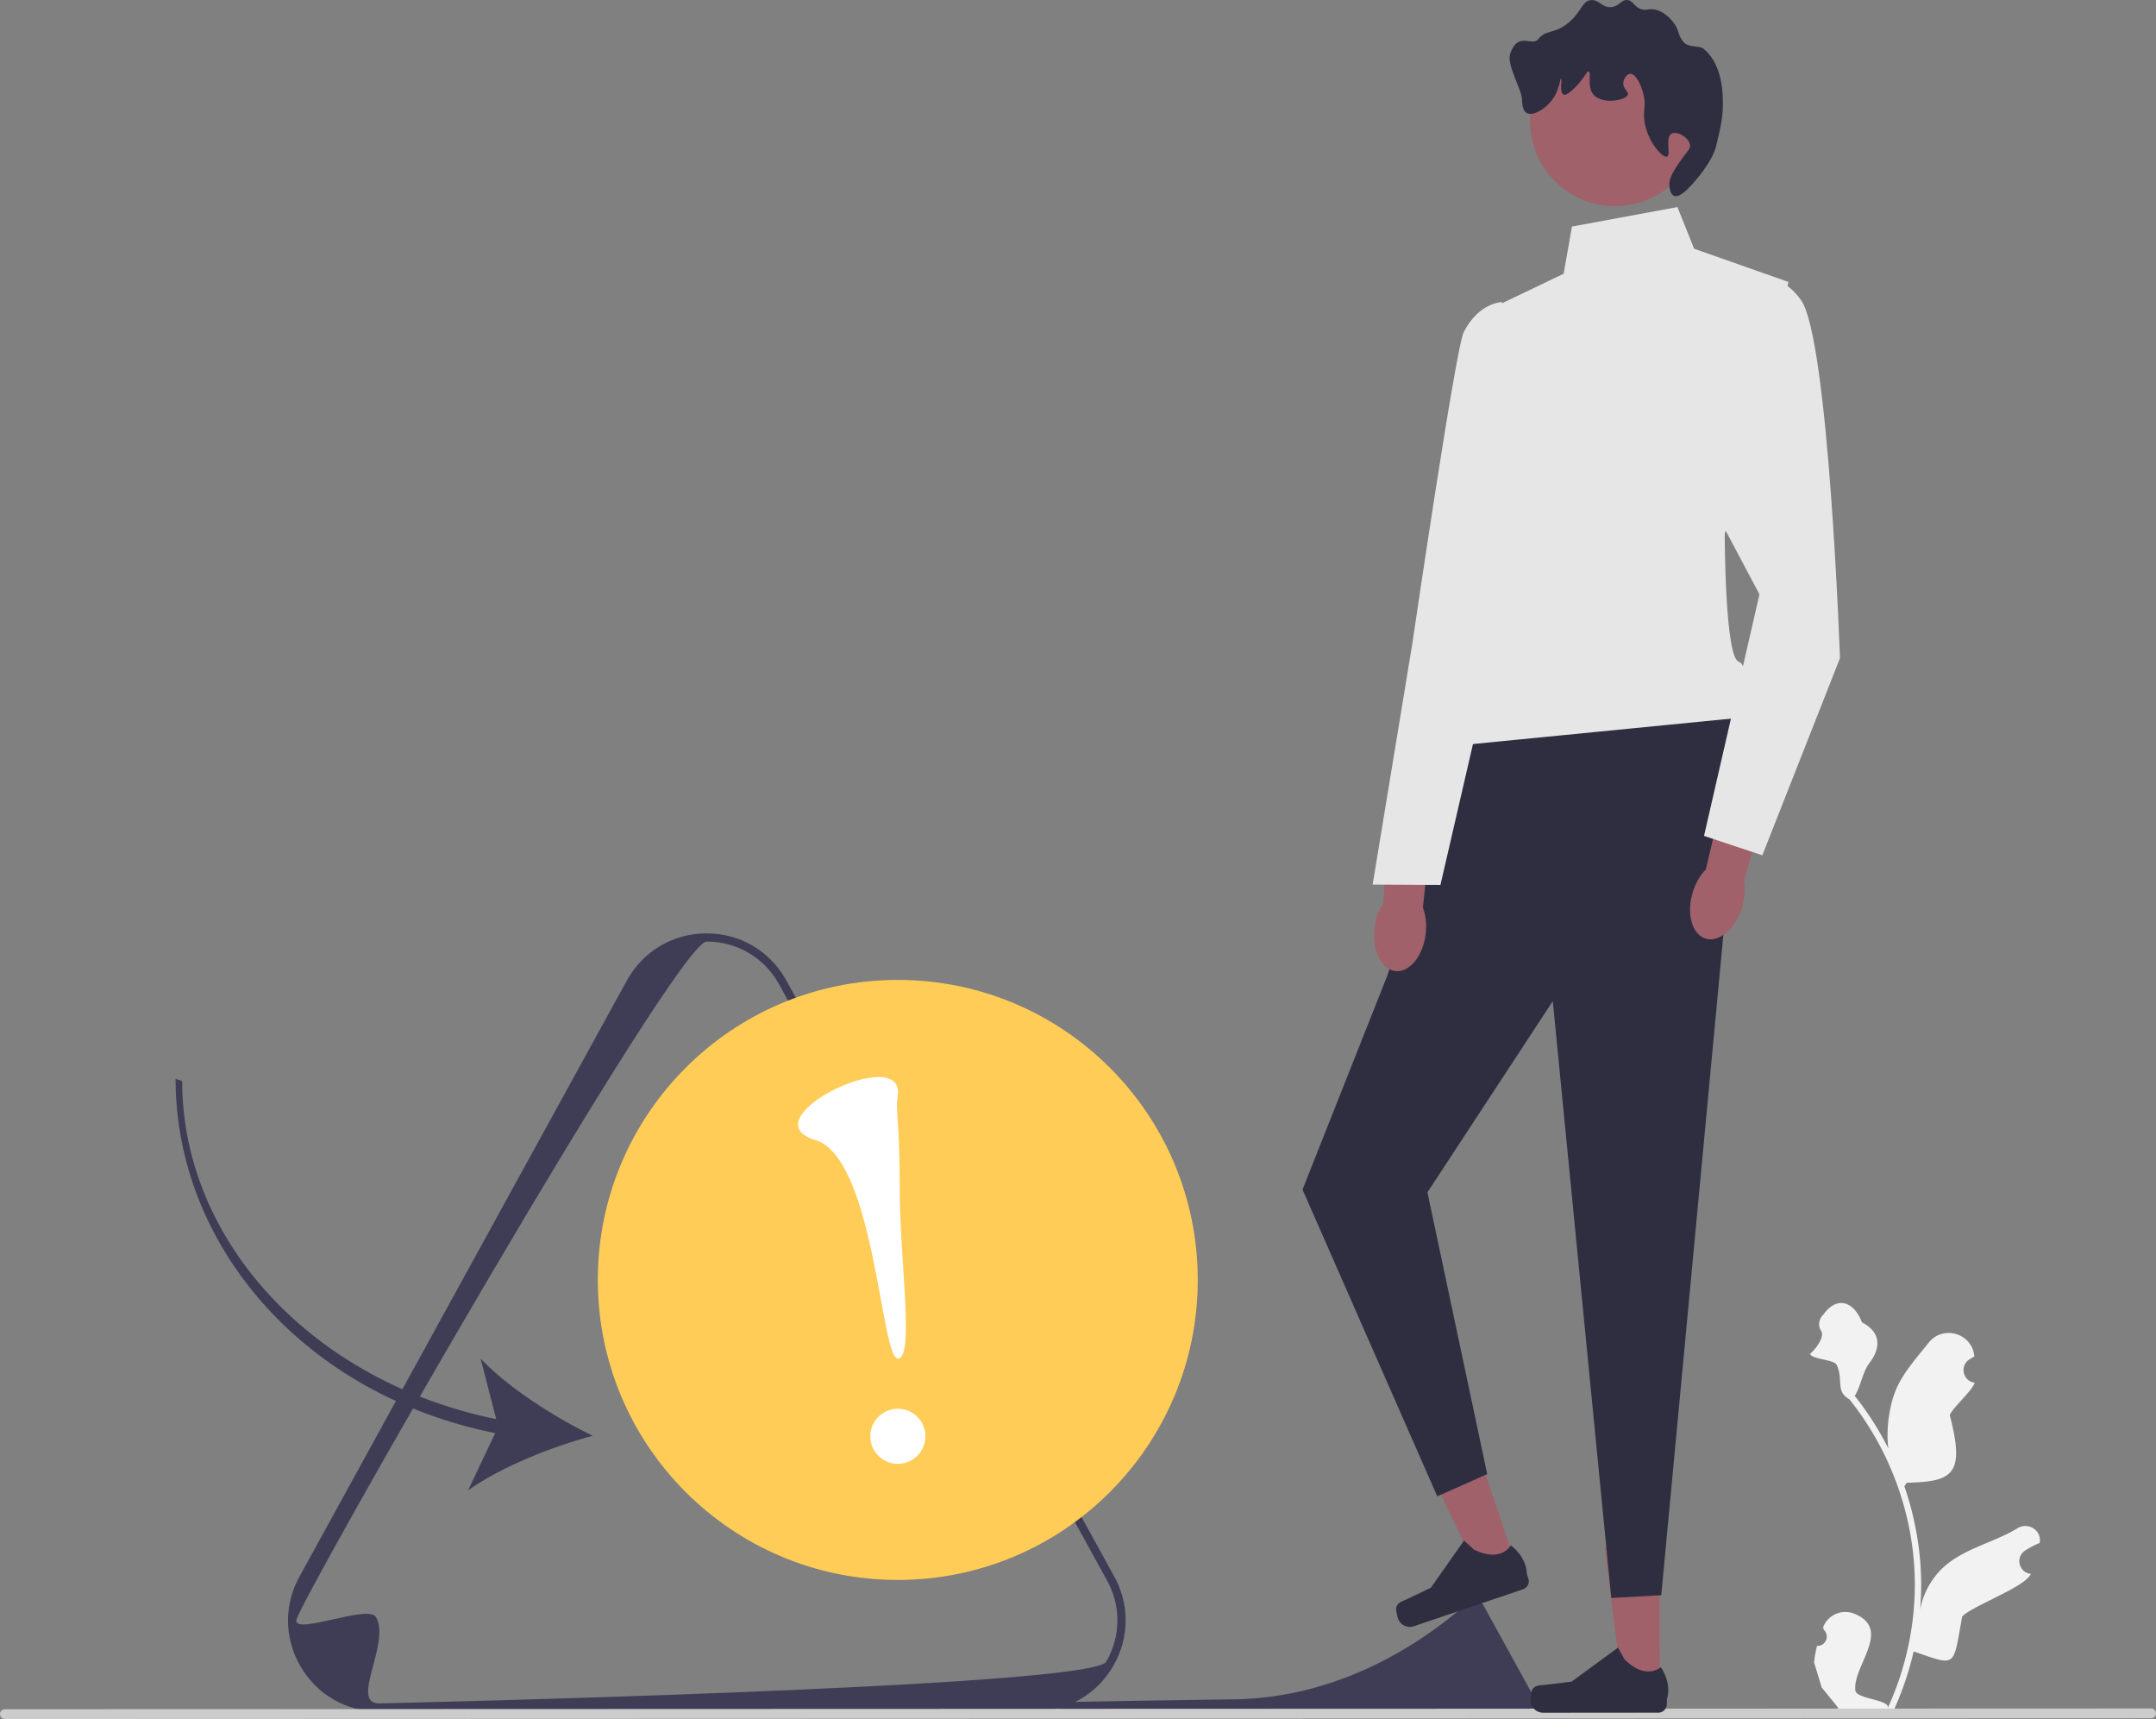
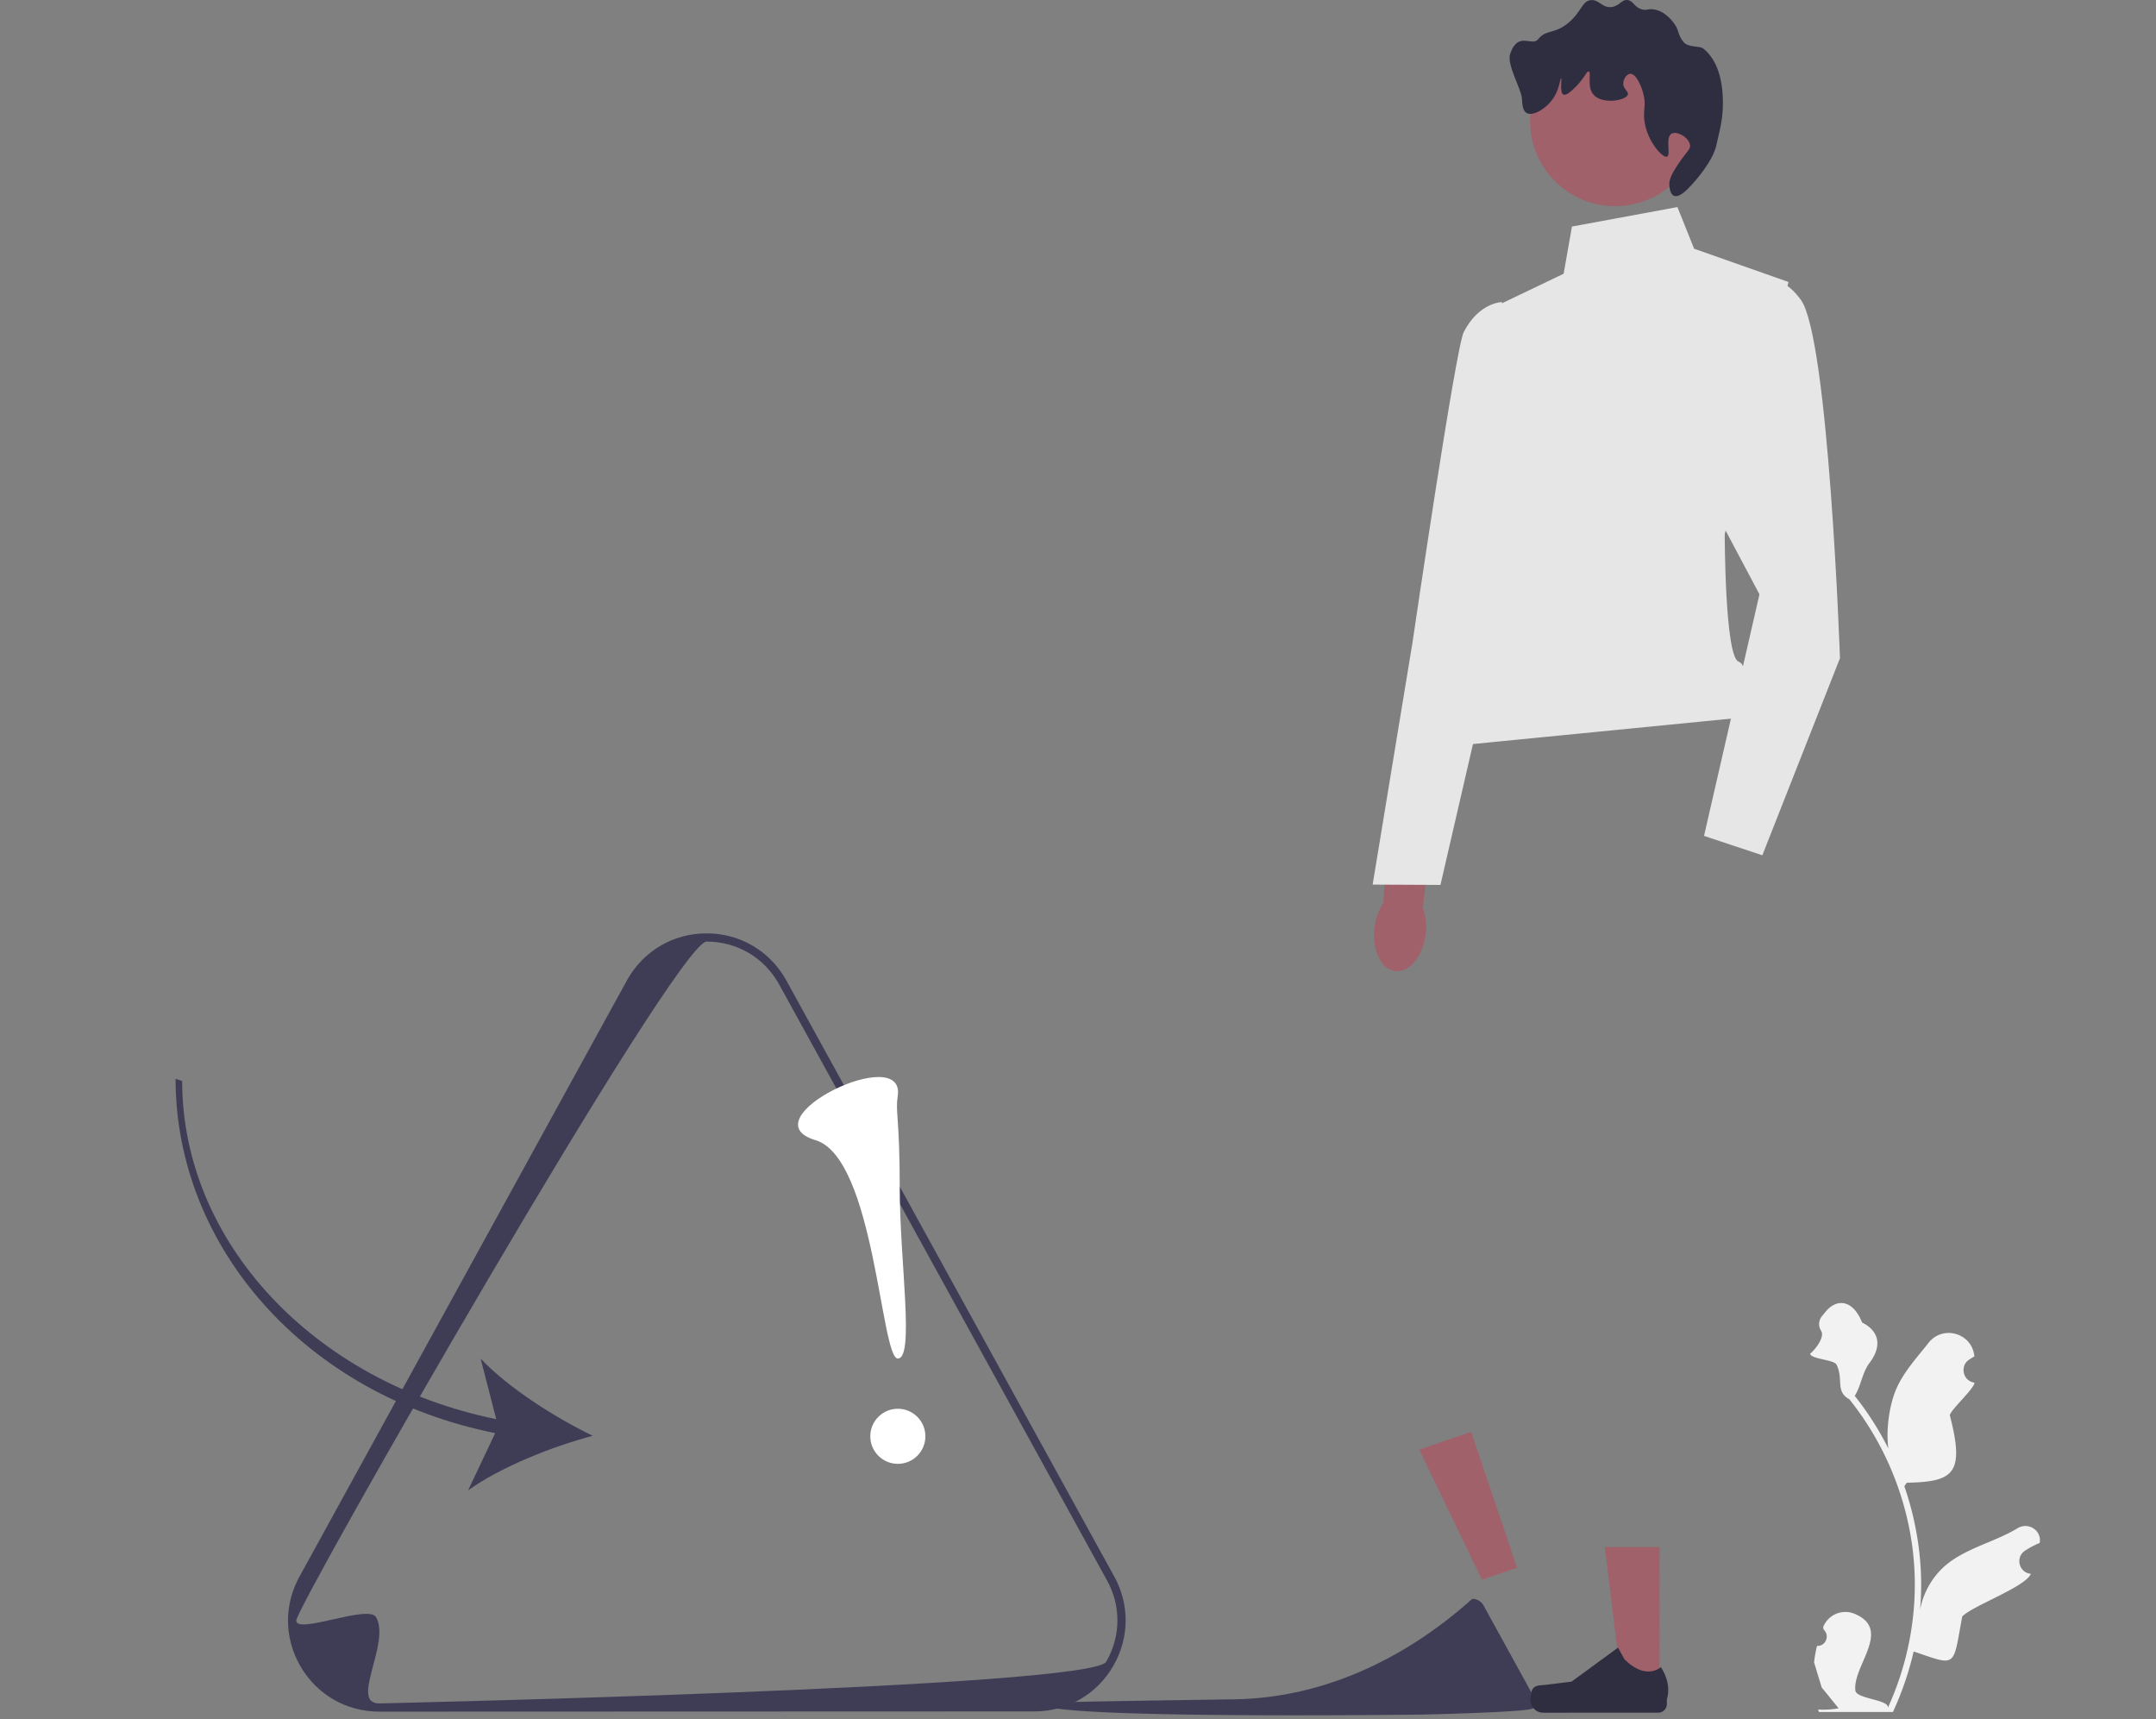
<svg xmlns="http://www.w3.org/2000/svg" width="524.67" height="418.271">
  <rect width="100%" height="100%" fill="#808080" stroke="none" />
  <path fill="#f2f2f2" d="M442.174 400.477c2.066.129 3.207-2.438 1.643-3.934l-.155-.618.061-.148c1.232-2.94 4.626-4.332 7.572-3.114 9.314 3.851-.52 12.7.22 18.688.258 2.067 8.354 2.18 7.896 4.208 4.305-9.412 6.568-19.688 6.565-30.023-.001-2.596-.144-5.193-.436-7.782a72 72 0 0 0-.997-6.31c-2.31-11.277-7.306-22.016-14.51-30.985-3.463-1.891-1.351-4.85-3.096-8.395-.627-1.28-6.218-1.308-6.451-2.71.25.033 3.864-3.72 2.67-5.576-.785-1.221-.54-2.776.468-3.82q.15-.153.278-.327c2.981-4.044 7.09-3.34 9.237 2.154 4.583 2.311 4.629 6.147 1.819 9.837-1.788 2.347-2.033 5.523-3.602 8.036.162.206.33.406.491.613a73.6 73.6 0 0 1 7.686 12.166c-.612-4.766.287-10.508 1.821-14.21 1.76-4.249 5.07-7.822 7.97-11.497 3.462-4.389 10.51-2.397 11.122 3.16l.017.16q-.643.363-1.26.77c-2.338 1.549-1.527 5.175 1.245 5.601l.063.01c-.155 1.544-5.633 6.407-6.02 7.912 3.705 14.308.933 16.197-10.466 16.437l-.598.852a73 73 0 0 1 2.602 9.507 74 74 0 0 1 1.282 9.049c.298 3.83.274 7.68-.048 11.503l.02-.135c.818-4.212 3.103-8.146 6.422-10.873 4.945-4.064 11.931-5.563 17.266-8.83 2.567-1.573 5.86.457 5.412 3.435l-.022.143a21 21 0 0 0-2.318 1.118q-.645.364-1.26.771c-2.34 1.549-1.528 5.176 1.245 5.6l.062.01.13.02c-1.362 3.236-14.336 7.801-16.712 10.392-2.31 12.498-1.175 12.126-11.81 8.49h-.007a75 75 0 0 1-5.04 14.728l-18.02.006c-.064-.2-.123-.407-.18-.607 1.666.103 3.345.006 4.985-.299-1.337-1.64-2.675-3.293-4.012-4.933a1 1 0 0 1-.084-.097l-.02-.025-1.856-6.107c.146-1.355.385-2.698.71-4.02" />
  <path fill="#3f3d56" d="m251.744 416.42-159.457.055c-8.01.003-15.186-4.137-19.194-11.073-2.004-3.468-3.006-7.273-3.008-11.079 0-3.805 1-7.611 3-11.08l79.678-145.05c4.004-6.939 11.177-11.083 19.187-11.086s15.187 4.137 19.195 11.073l79.789 145.012c1.998 3.46 2.998 7.26 2.999 11.063s-1 7.609-3.002 11.079c-4.003 6.939-11.176 11.083-19.187 11.086M72.09 394.32c0 3.464 17.595-4 19.418-.845 3.646 6.31-6.51 21.003.779 21 0 0 173.27-3.828 176.912-10.14 1.82-3.157 2.73-6.62 2.73-10.082s-.914-6.923-2.738-10.078l-79.788-145.012c-3.636-6.293-10.164-10.058-17.452-10.056-7.285.003-99.86 161.75-99.861 165.213" />
  <path fill="#3f3d56" d="M253.515 414.42c-1.998 4 91.614 2.77 92.72 2.77 0 0 26.313-.581 26.866-1.54.276-.48.414-1.005.414-1.53s-.139-1.052-.415-1.531l-12.117-22.02a3.03 3.03 0 0 0-2.65-1.528q-.07 0-.202.12c-16.163 14.443-36.082 23.992-57.757 24.314-23.047.343-46.732.69-46.859.944" />
-   <path fill="#ccc" d="M0 417.081c0 .66.53 1.19 1.19 1.19l522.29-.18c.66 0 1.19-.531 1.19-1.191s-.53-1.19-1.19-1.19l-522.29.181c-.66 0-1.19.53-1.19 1.19" />
  <path fill="#a0616a" d="m403.878 411.305-9.045.003-4.315-34.886 13.35-.004z" />
  <path fill="#2f2e41" d="M372.89 411.111c-.282.474-.43 2.005-.43 2.557a3.07 3.07 0 0 0 3.07 3.069l28.011-.01a2.094 2.094 0 0 0 2.094-2.095v-1.166s1.384-3.506-1.47-7.825c0 0-3.545 3.384-8.845-1.912l-1.563-2.83-11.307 8.275-6.268.774c-1.372.17-2.588-.025-3.293 1.163" />
  <path fill="#a0616a" d="m369.197 381.468-8.567 2.898-15.26-31.666 12.644-4.279z" />
-   <path fill="#2f2e41" d="M339.779 391.208c-.115.54.235 2.037.412 2.56a3.07 3.07 0 0 0 3.892 1.923l26.532-8.98a2.094 2.094 0 0 0 1.312-2.655l-.374-1.105s.189-3.764-3.898-6.941c0 0-2.274 4.34-8.991 1.02l-2.388-2.18-8.06 11.461-5.69 2.74c-1.246.6-2.46.805-2.747 2.157M355.226 179.09l-17.543 58.1-20.711 52.262 32.789 74.634 12.157-5.409-14.547-68.56 30.507-46.523 14.236 145.232 12.16-.68 16.49-175.303 2.35-38.167z" />
  <path fill="#e6e6e6" d="m408.21 50.385-25.668 4.738-2.023 11.484-15.534 7.436-8.077 84.443s-13.505 17.568-2.694 22.969l68.9-6.78s3.374-12.49-.004-13.675-3.389-31.02-3.389-31.02l15.516-61.365-22.97-8.098z" />
  <circle cx="393.07" cy="29.436" r="20.728" fill="#a0616a" />
  <path fill="#2f2e41" d="M406.796 32.512c-1.654.906-.085 5.229-1.118 5.603-1.195.432-5.552-4.527-5.606-10.082-.016-1.681.37-2.488-.002-4.482-.486-2.607-1.98-5.682-3.363-5.6-.82.048-1.62 1.207-1.68 2.24-.083 1.45 1.325 2.02 1.122 2.801-.386 1.488-6.298 2.514-8.403.003-1.65-1.968-.385-5.424-1.123-5.601-.543-.13-1.127 1.772-3.36 3.922-.84.81-2.091 2.015-2.8 1.682-1.024-.482-.28-3.876-.561-3.921-.234-.038-.38 2.348-1.68 4.482-1.67 2.74-5.114 4.854-6.72 3.924-.985-.57-1.063-2.156-1.122-3.361-.125-2.538-3.813-8.377-2.86-11.092 1.943-5.526 5.271-1.63 6.776-3.475 2.038-2.497 3.866-1.154 7.281-3.924 3.337-2.705 3.366-5.425 5.6-5.604 2.013-.161 2.728 1.985 5.043 1.679 1.96-.26 2.387-1.924 3.92-1.682 1.405.222 1.497 1.689 3.363 2.24 1.19.352 1.453-.158 2.8-.001 2.806.325 4.69 2.88 5.044 3.36 1.36 1.844.833 2.623 2.242 4.48 1.216 1.602 3.91.922 4.922 1.722 3.31 2.614 4.731 7.435 4.76 12.93.02 3.842-.481 5.784-1.6 10.635-.848 3.683-4.78 8.443-6.949 10.566-.582.57-2.213 2.167-3.36 1.682-1.088-.46-1.12-2.528-1.122-2.801-.005-.939.245-2.1 2.24-5.043 2.094-3.09 2.926-3.442 2.799-4.482-.225-1.838-3.165-3.521-4.483-2.8" />
  <path fill="#a0616a" d="M334.495 225.76c-.646 5.402 1.619 10.115 5.057 10.525s6.748-3.636 7.393-9.039c.282-2.364.007-4.597-.68-6.395l2.447-22.926-10.784-.92-1.267 22.7c-1.09 1.585-1.884 3.69-2.166 6.055" />
  <path fill="#e6e6e6" d="M365.49 73.498s-5.586.08-9.285 7.304c-1.965 3.838-12.482 75.627-12.482 75.627l-9.687 58.809 16.502.083 12.859-55.693 10.817-32.301z" />
-   <path fill="#a0616a" d="M411.93 217.13c-1.58 5.207-.176 10.243 3.137 11.248s7.28-2.4 8.86-7.606c.693-2.28.812-4.526.45-6.415l6.42-22.146-10.457-2.79-5.218 22.126c-1.352 1.37-2.5 3.304-3.192 5.583" />
  <path fill="#e6e6e6" d="M423.416 69.632s8.104-6.082 14.862 3.373 9.488 87.138 9.488 87.138l-18.898 47.969-14.188-4.724 13.49-58.775-23.658-44.576z" />
-   <circle cx="218.48" cy="311.431" r="73" fill="#ffcc57" />
  <g fill="#fff">
    <circle cx="218.493" cy="349.479" r="6.703" />
    <path d="M218.464 266.681c-.616 4.092.488 4.948.494 22.586s3.665 41.285-.472 41.287-5.65-48.803-20.017-53.122c-16.89-5.079 21.988-23.995 19.995-10.75" />
  </g>
  <path fill="#3f3d56" d="m120.503 348.702-6.595 13.935c7.973-5.717 20.427-10.646 30.337-13.285-9.234-4.46-20.533-11.652-27.283-18.772l3.793 14.724c-44.474-9.058-76.411-43.176-76.425-82.26l-1.606-.552c.014 40.823 31.51 76.961 77.78 86.21" />
</svg>